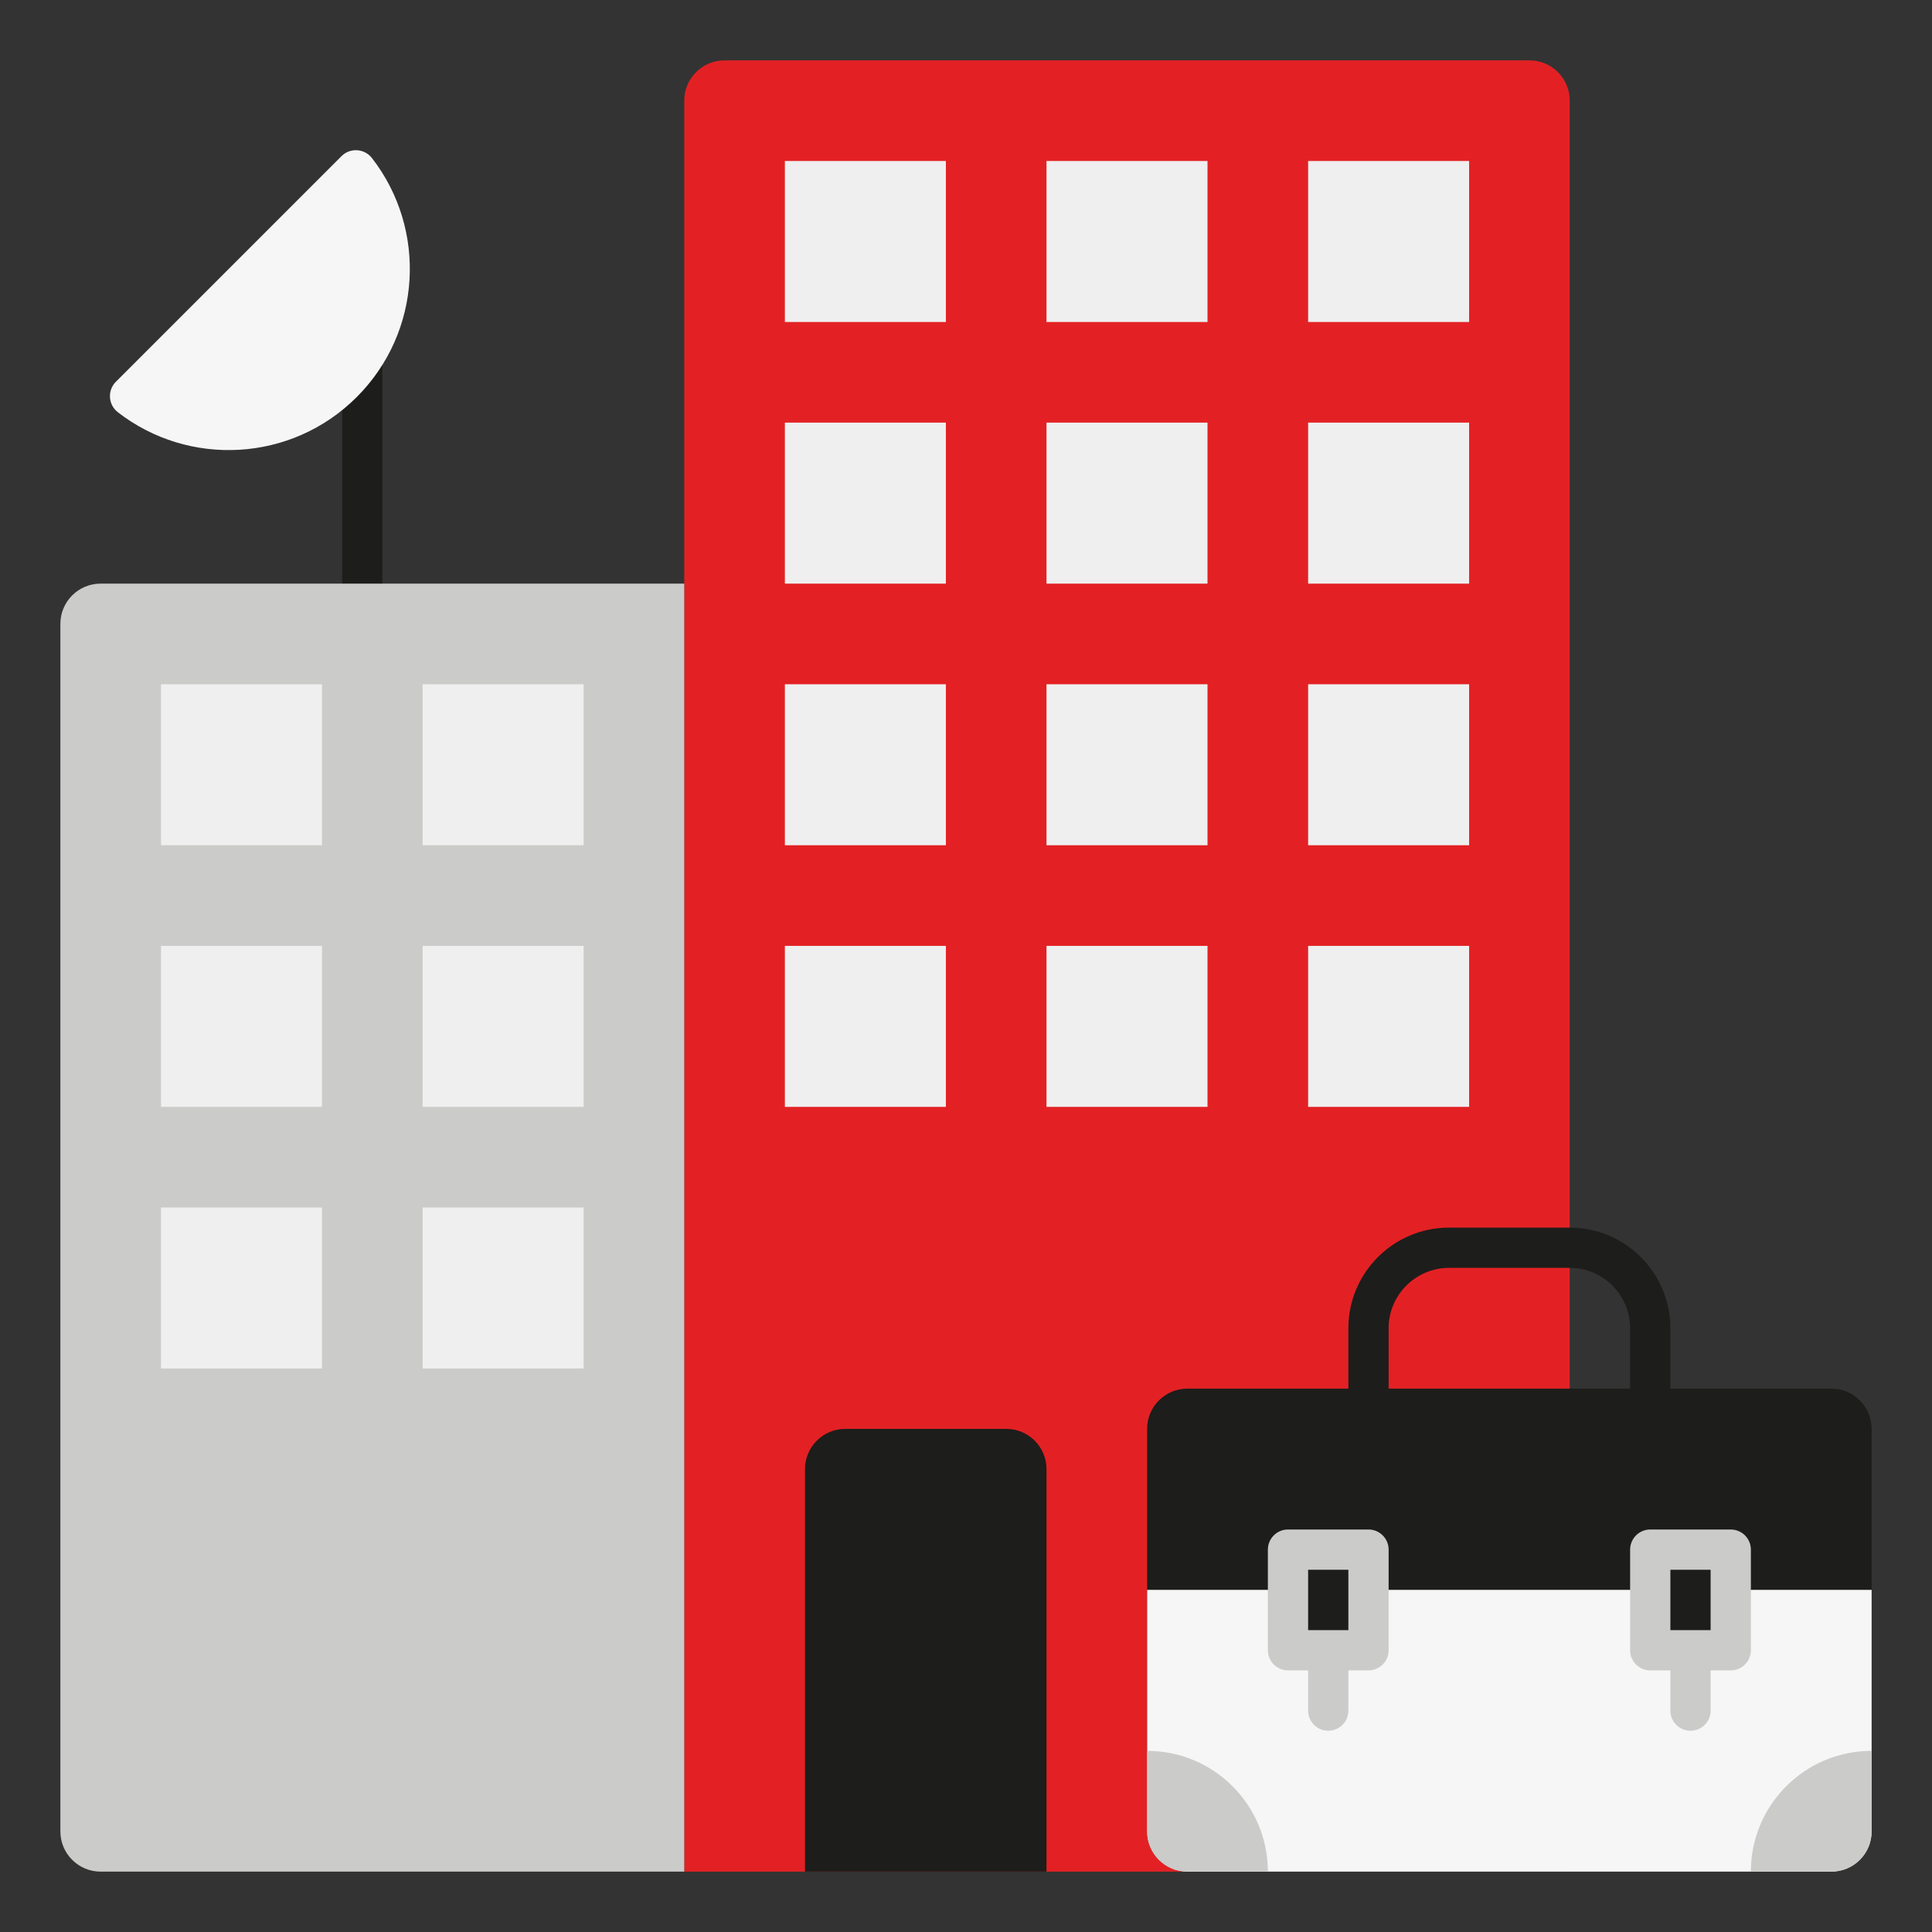
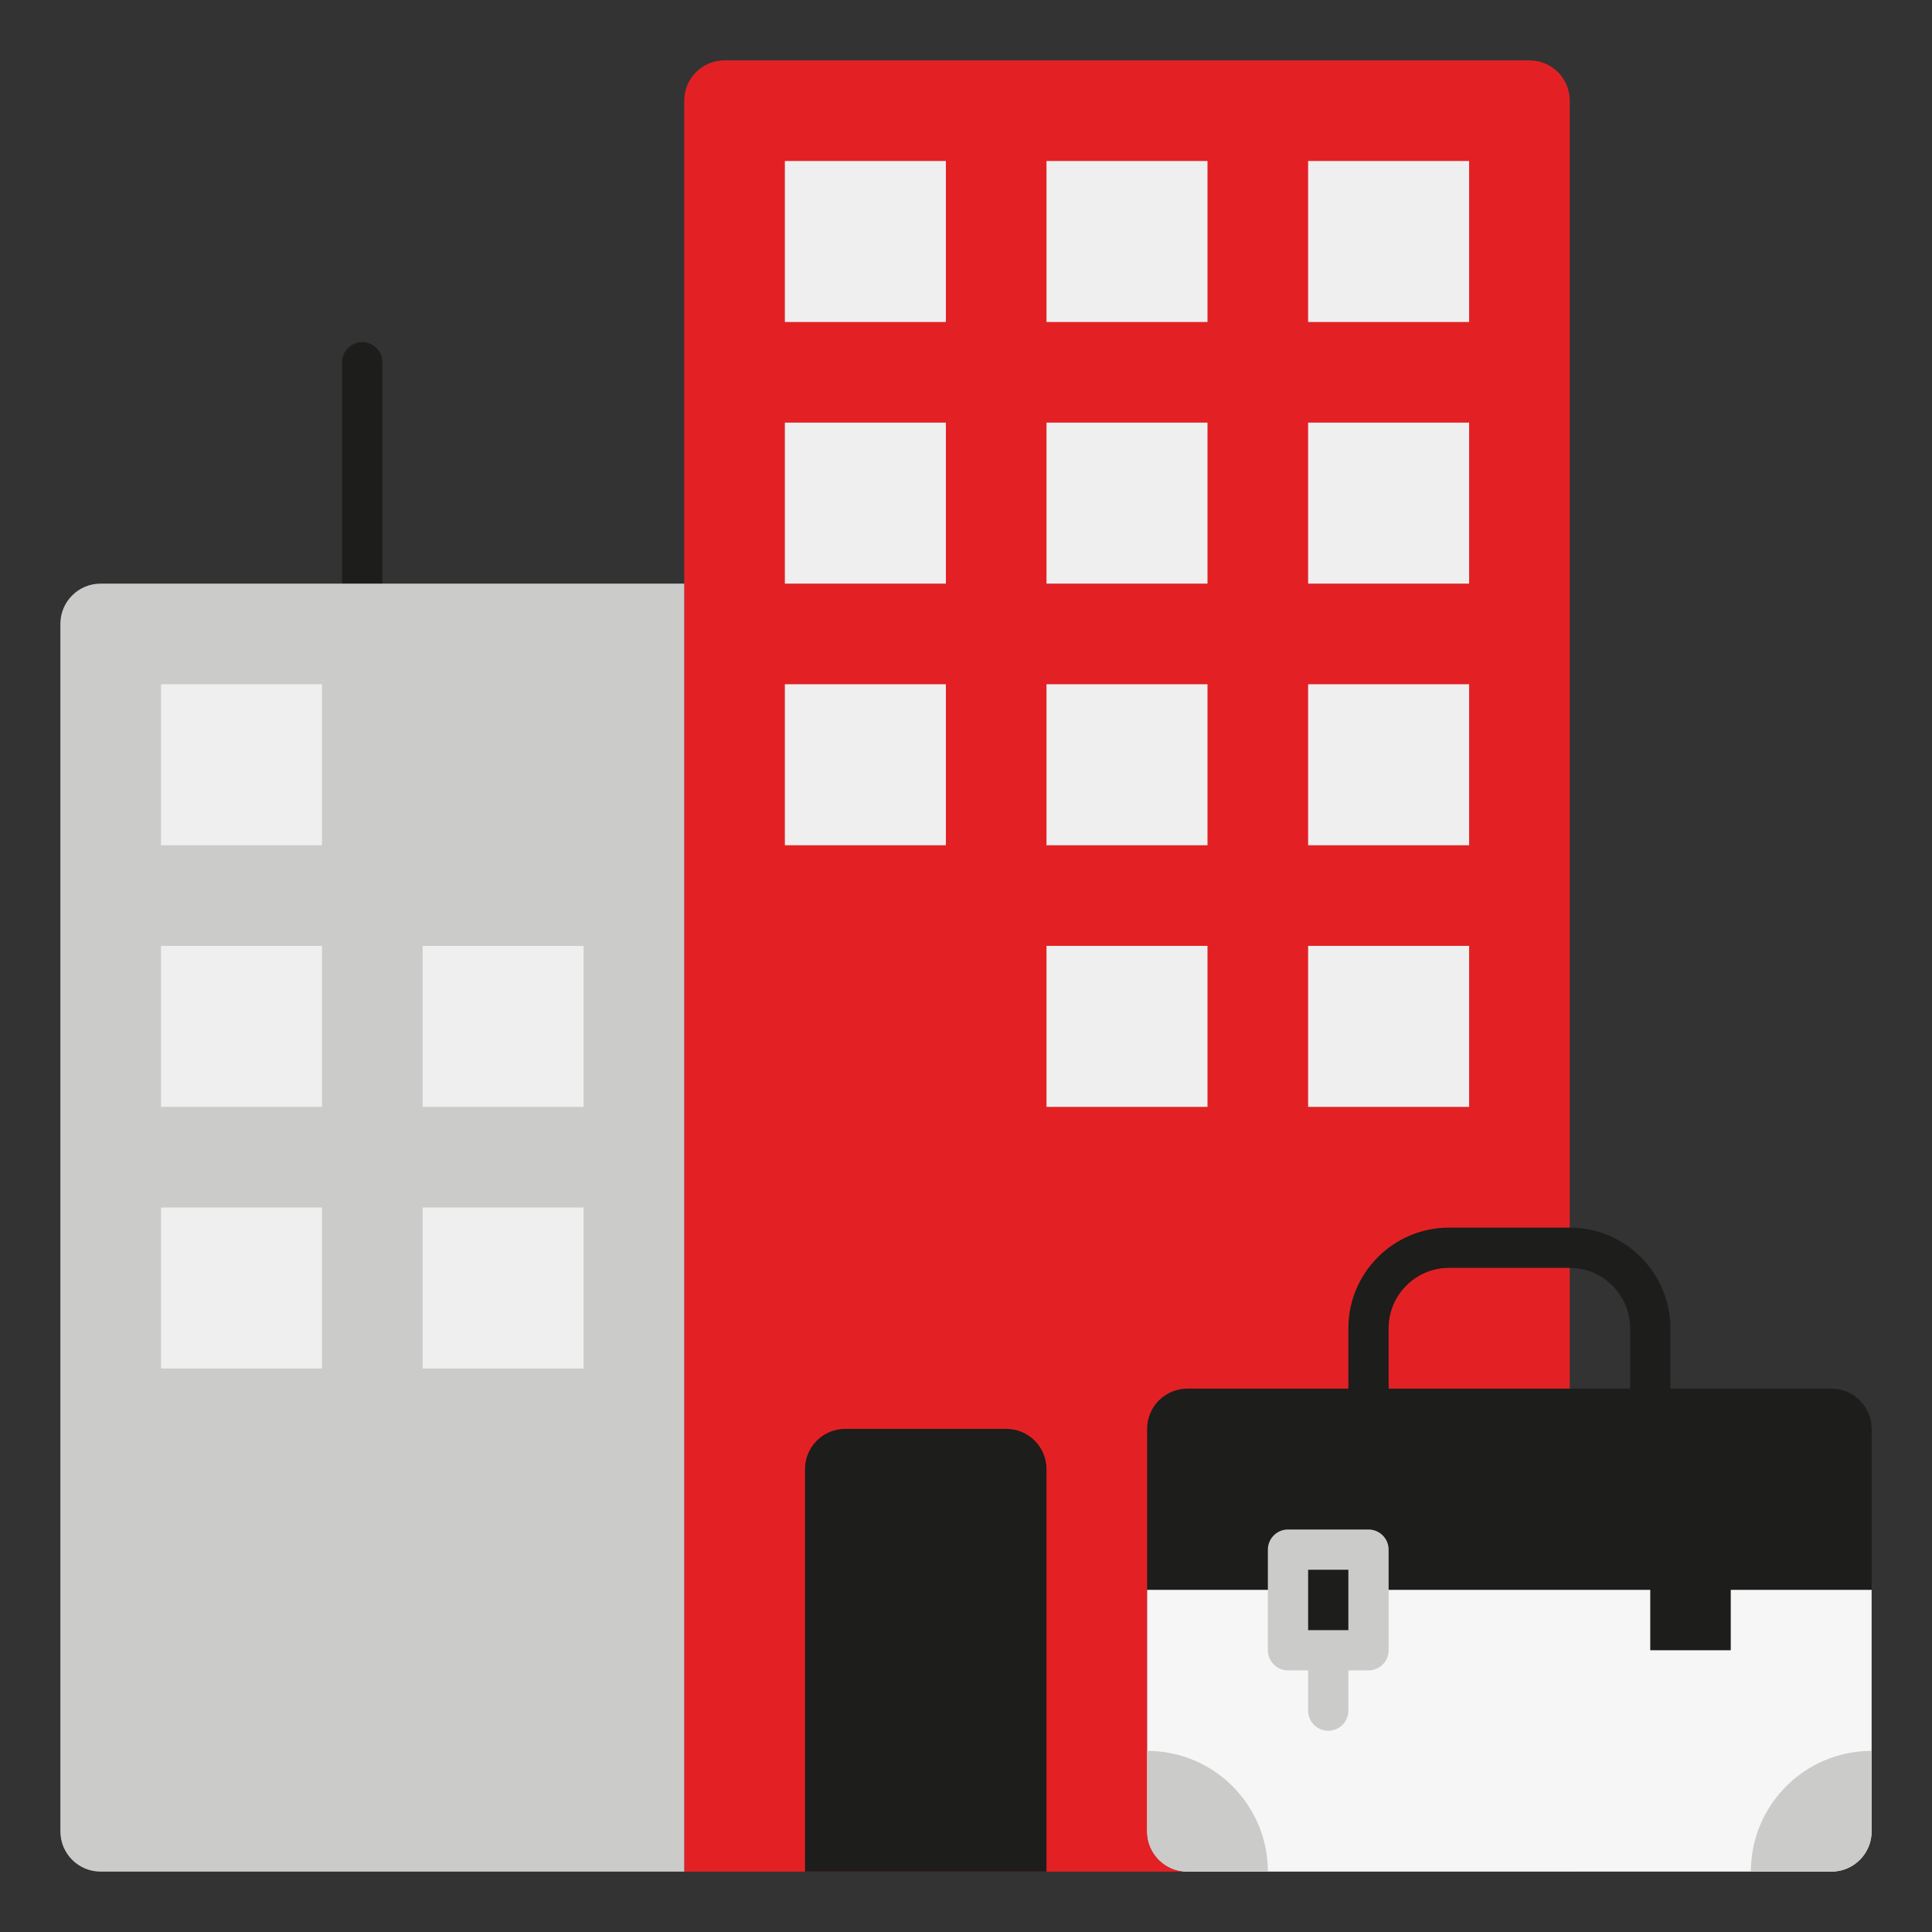
<svg xmlns="http://www.w3.org/2000/svg" id="Line" height="512px" viewBox="0 0 96 96" width="512px" class="">
  <rect x="0" y="0" width="96" height="96" fill="#333333" stroke="none" />
  <g>
    <path d="m76 3h-40c-1.105 0-2 .895-2 2v88h44v-88c0-1.105-.895-2-2-2z" fill="#ef6662" data-original="#EF6662" class="" style="fill:#E32124" data-old_color="#ef6662" />
    <path d="m18 31c-.552 0-1-.448-1-1v-12c0-.552.448-1 1-1s1 .448 1 1v12c0 .552-.448 1-1 1z" fill="#316596" data-original="#316596" class="" style="fill:#1D1D1B" data-old_color="#316596" />
    <path d="m34 29v64h-29c-1.105 0-2-.895-2-2v-60c0-1.105.895-2 2-2z" fill="#f2be07" data-original="#F2BE07" class="" style="fill:#CBCBCA" data-old_color="#f2be07" />
    <g fill="#efefef">
      <path d="m8 34h8v8h-8z" data-original="#EFEFEF" class="" />
-       <path d="m21 34h8v8h-8z" data-original="#EFEFEF" class="" />
+       <path d="m21 34h8h-8z" data-original="#EFEFEF" class="" />
      <path d="m8 47h8v8h-8z" data-original="#EFEFEF" class="" />
      <path d="m21 47h8v8h-8z" data-original="#EFEFEF" class="" />
      <path d="m8 60h8v8h-8z" data-original="#EFEFEF" class="" />
      <path d="m21 60h8v8h-8z" data-original="#EFEFEF" class="" />
      <path d="m39 8h8v8h-8z" data-original="#EFEFEF" class="" />
      <path d="m52 8h8v8h-8z" data-original="#EFEFEF" class="" />
      <path d="m65 8h8v8h-8z" data-original="#EFEFEF" class="" />
      <path d="m39 21h8v8h-8z" data-original="#EFEFEF" class="" />
      <path d="m52 21h8v8h-8z" data-original="#EFEFEF" class="" />
      <path d="m65 21h8v8h-8z" data-original="#EFEFEF" class="" />
      <path d="m39 34h8v8h-8z" data-original="#EFEFEF" class="" />
      <path d="m52 34h8v8h-8z" data-original="#EFEFEF" class="" />
      <path d="m65 34h8v8h-8z" data-original="#EFEFEF" class="" />
-       <path d="m39 47h8v8h-8z" data-original="#EFEFEF" class="" />
      <path d="m52 47h8v8h-8z" data-original="#EFEFEF" class="" />
      <path d="m65 47h8v8h-8z" data-original="#EFEFEF" class="" />
    </g>
    <path d="m82 70c-.552 0-1-.448-1-1v-3c0-1.654-1.346-3-3-3h-6c-1.654 0-3 1.346-3 3v3c0 .552-.448 1-1 1s-1-.448-1-1v-3c0-2.757 2.243-5 5-5h6c2.757 0 5 2.243 5 5v3c0 .552-.448 1-1 1z" fill="#316596" data-original="#316596" class="" style="fill:#1D1D1B" data-old_color="#316596" />
    <path d="m91 93h-32c-1.105 0-2-.895-2-2v-20c0-1.105.895-2 2-2h32c1.105 0 2 .895 2 2v20c0 1.105-.895 2-2 2z" fill="#316596" data-original="#316596" class="" style="fill:#1D1D1B" data-old_color="#316596" />
    <path d="m91 93h-32c-1.105 0-2-.895-2-2v-12h36v12c0 1.105-.895 2-2 2z" fill="#6ebaed" data-original="#6EBAED" class="" style="fill:#F6F6F6" data-old_color="#6ebaed" />
    <path d="m64 77h4v5h-4z" fill="#316596" data-original="#316596" class="" style="fill:#1D1D1B" data-old_color="#316596" />
    <path d="m82 77h4v5h-4z" fill="#316596" data-original="#316596" class="" style="fill:#1D1D1B" data-old_color="#316596" />
    <path d="m63 93c0-3.316-2.684-6-6-6v4c0 1.105.895 2 2 2z" fill="#f2be07" data-original="#F2BE07" class="" style="fill:#CBCBCA" data-old_color="#f2be07" />
    <path d="m87 93c0-3.316 2.684-6 6-6v4c0 1.105-.895 2-2 2z" fill="#f2be07" data-original="#F2BE07" class="" style="fill:#CBCBCA" data-old_color="#f2be07" />
-     <path d="m16.971 7.757c.428-.428 1.139-.381 1.511.097 2.74 3.53 2.489 8.631-.754 11.874s-8.343 3.494-11.874.754c-.478-.371-.526-1.082-.097-1.511z" fill="#3ba1e3" data-original="#3BA1E3" class="active-path" style="fill:#F6F6F6" data-old_color="#3ba1e3" />
    <path d="m40 93v-20c0-1.105.895-2 2-2h8c1.105 0 2 .895 2 2v20h-8z" fill="#316596" data-original="#316596" class="" style="fill:#1D1D1B" data-old_color="#316596" />
    <path d="m68 76h-4c-.552 0-1 .448-1 1v5c0 .552.448 1 1 1h1v2c0 .552.448 1 1 1s1-.448 1-1v-2h1c.552 0 1-.448 1-1v-5c0-.552-.448-1-1-1zm-1 5h-2v-3h2z" fill="#f2be07" data-original="#F2BE07" class="" style="fill:#CBCBCA" data-old_color="#f2be07" />
-     <path d="m86 76h-4c-.552 0-1 .448-1 1v5c0 .552.448 1 1 1h1v2c0 .552.448 1 1 1s1-.448 1-1v-2h1c.552 0 1-.448 1-1v-5c0-.552-.448-1-1-1zm-1 5h-2v-3h2z" fill="#f2be07" data-original="#F2BE07" class="" style="fill:#CBCBCA" data-old_color="#f2be07" />
    <circle cx="42" cy="67" fill="#e05551" r="1" data-original="#E05551" class="" style="fill:#E32124" data-old_color="#e05551" />
    <circle cx="46" cy="67" fill="#e05551" r="1" data-original="#E05551" class="" style="fill:#E32124" data-old_color="#e05551" />
    <circle cx="50" cy="67" fill="#e05551" r="1" data-original="#E05551" class="" style="fill:#E32124" data-old_color="#e05551" />
  </g>
</svg>